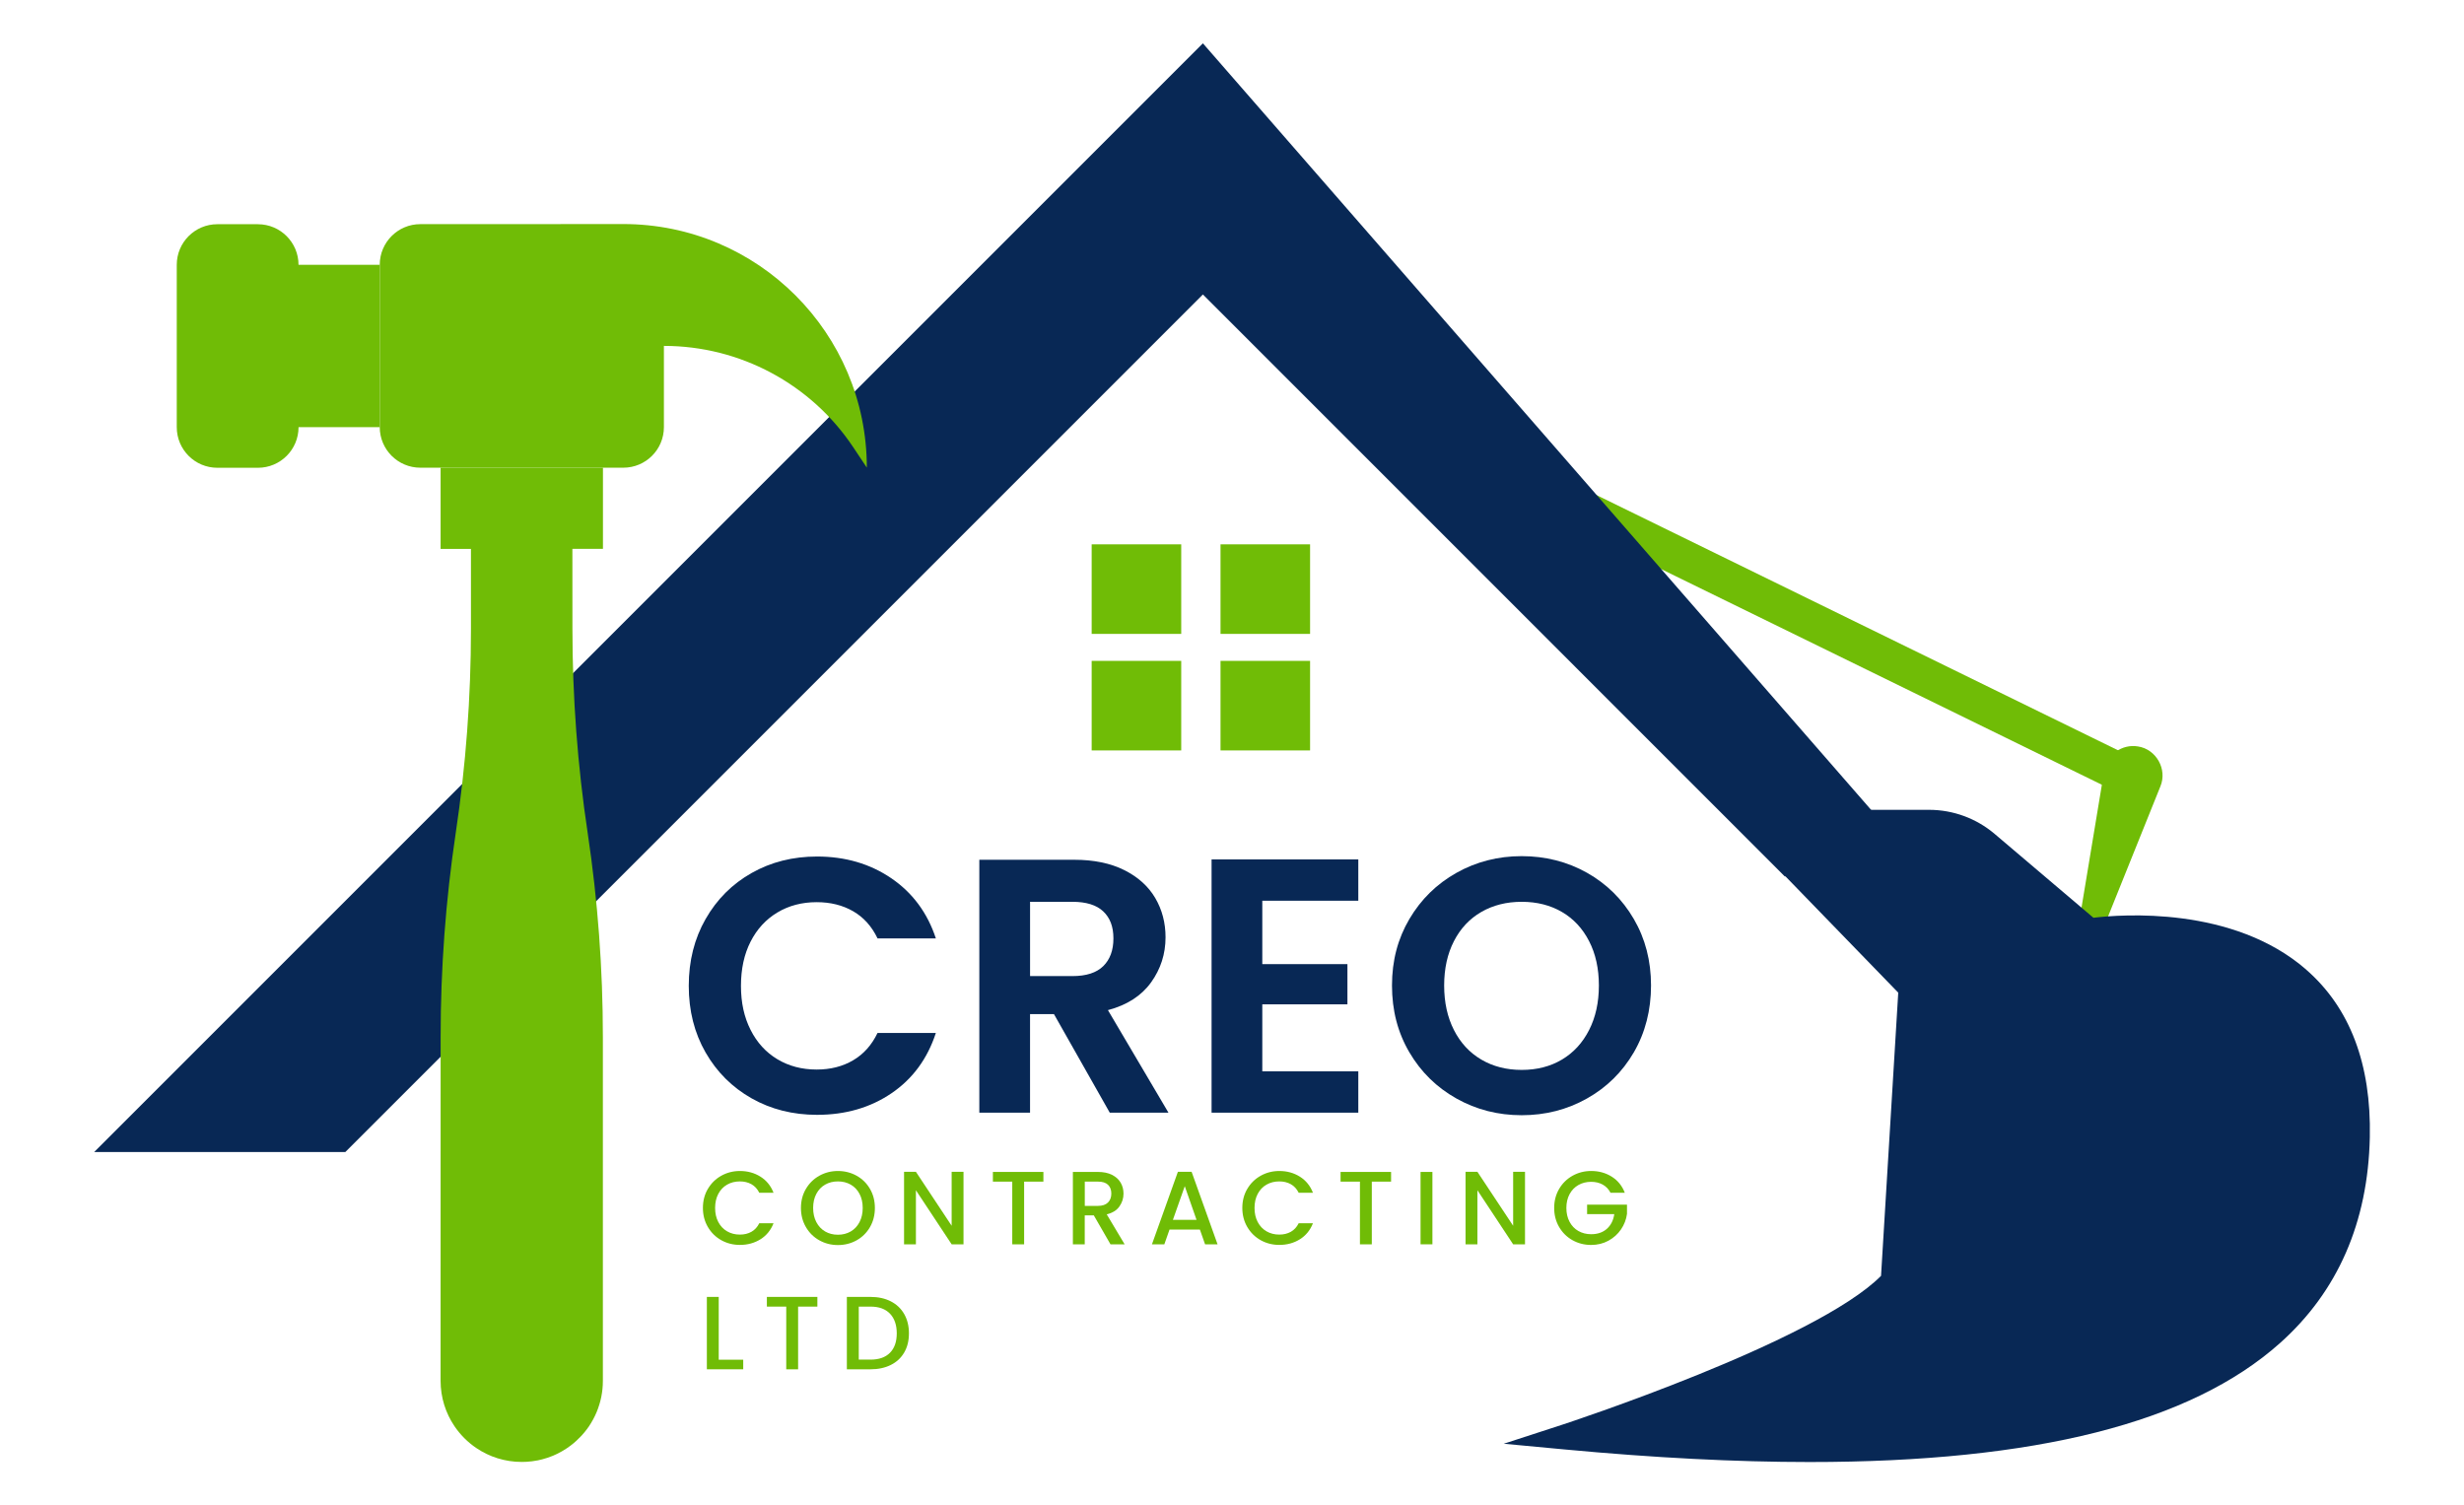
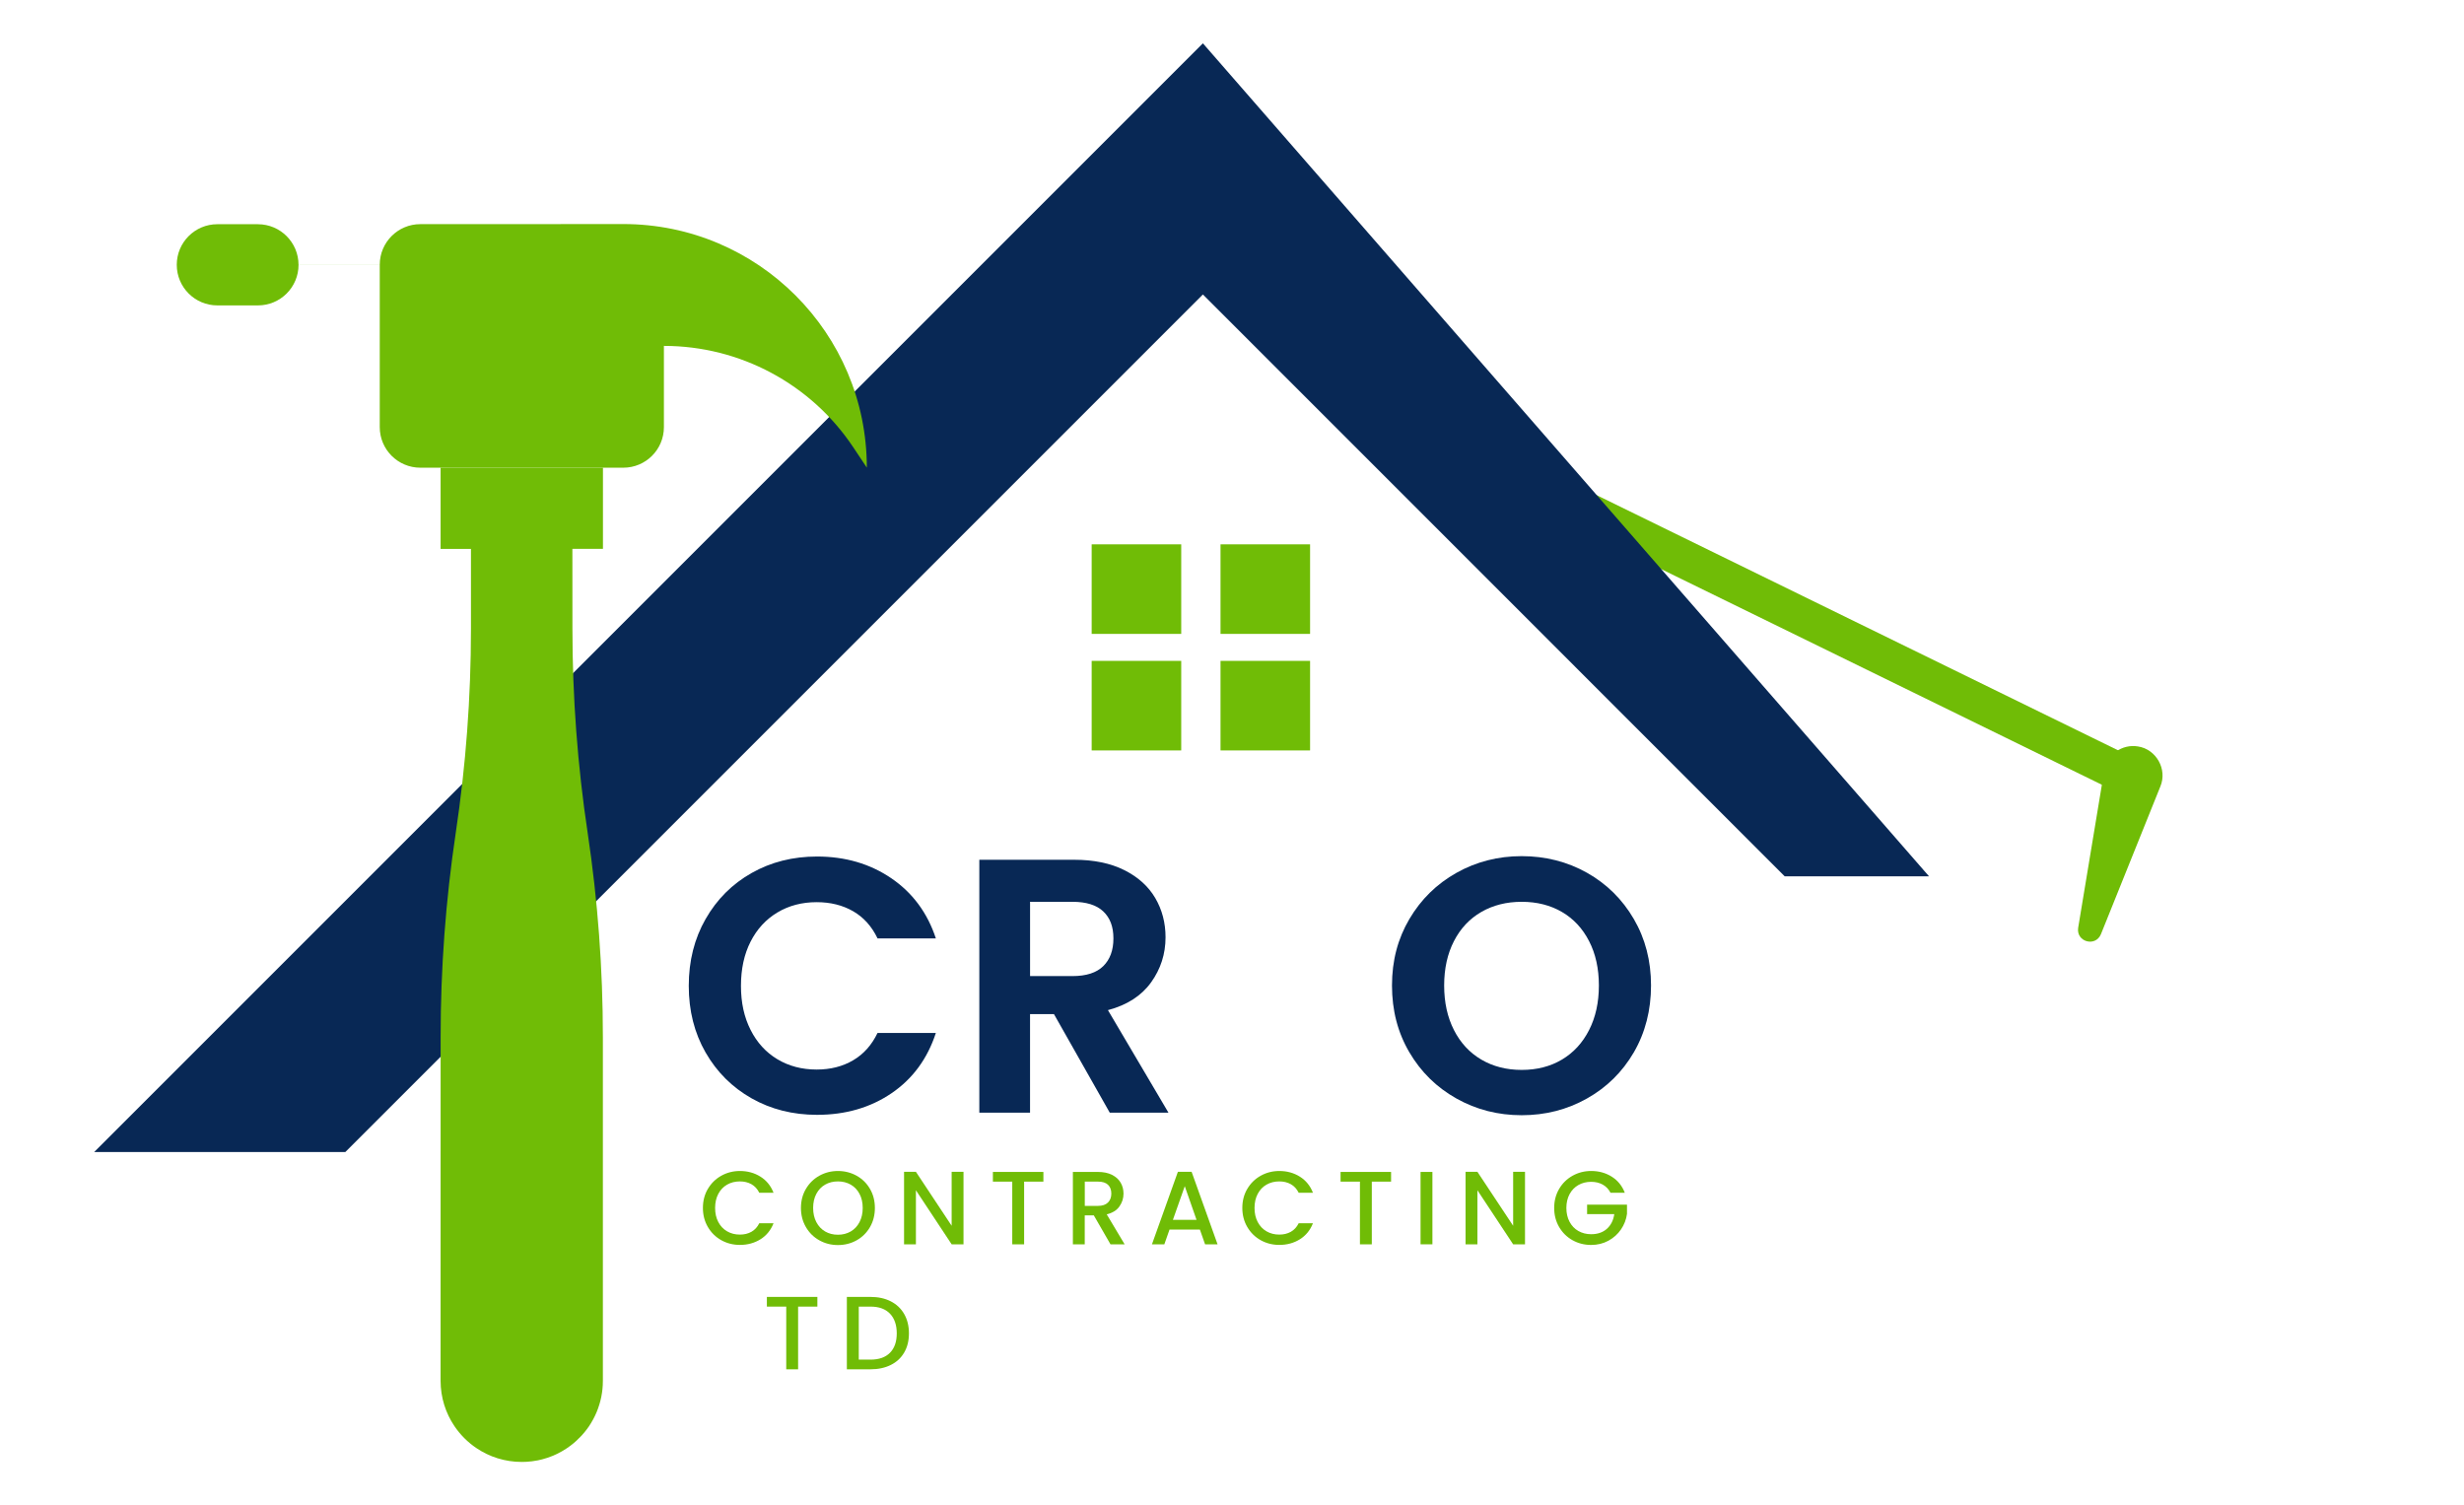
<svg xmlns="http://www.w3.org/2000/svg" id="creo-contracting" data-name="Creo Contracting LTD" viewBox="0 0 1024 625.58">
  <path fill="#70bc06" d="M863.65,385.62l10.83-65.37c1.1-6.65,7.38-11.14,14.03-10.04,7.61,1.16,12.26,9.49,9.32,16.59,0,0-24.73,61.47-24.73,61.47-2.29,5.41-10.31,3.14-9.45-2.65h0Z" />
  <path fill="#70bc06" d="M886.15,331.43c-1.17,0-2.35-.26-3.47-.81l-266.35-130.34c-3.92-1.92-5.55-6.66-3.63-10.58,1.92-3.92,6.65-5.55,10.58-3.63l266.35,130.34c3.92,1.92,5.55,6.66,3.63,10.58-1.37,2.8-4.18,4.43-7.11,4.43Z" />
  <g>
    <path fill="#70bc06" d="M294.18,494.1c1.37-2.34,3.23-4.16,5.58-5.48,2.35-1.31,4.93-1.97,7.73-1.97,3.2,0,6.05,.79,8.55,2.36,2.5,1.57,4.31,3.8,5.43,6.69h-5.93c-.78-1.59-1.86-2.77-3.25-3.55-1.39-.78-2.99-1.17-4.8-1.17-1.99,0-3.77,.45-5.32,1.34-1.56,.89-2.78,2.18-3.66,3.85-.88,1.67-1.32,3.62-1.32,5.84s.44,4.17,1.32,5.84c.88,1.67,2.1,2.97,3.66,3.87,1.56,.91,3.33,1.36,5.32,1.36,1.82,0,3.42-.39,4.8-1.17,1.38-.78,2.47-1.96,3.25-3.55h5.93c-1.13,2.89-2.94,5.11-5.43,6.67-2.5,1.56-5.35,2.34-8.55,2.34-2.83,0-5.41-.66-7.75-1.97-2.34-1.31-4.19-3.14-5.56-5.48-1.37-2.34-2.06-4.98-2.06-7.92s.68-5.58,2.06-7.92Z" />
    <path fill="#70bc06" d="M340.5,515.46c-2.35-1.31-4.21-3.15-5.58-5.5-1.37-2.35-2.06-5-2.06-7.94s.68-5.58,2.06-7.92c1.37-2.34,3.23-4.16,5.58-5.48,2.35-1.31,4.93-1.97,7.73-1.97s5.42,.66,7.77,1.97c2.35,1.31,4.21,3.14,5.56,5.48,1.36,2.34,2.03,4.98,2.03,7.92s-.68,5.59-2.03,7.94c-1.36,2.35-3.21,4.18-5.56,5.5-2.35,1.31-4.94,1.97-7.77,1.97s-5.38-.66-7.73-1.97Zm13.05-3.68c1.56-.91,2.78-2.21,3.66-3.9,.88-1.69,1.32-3.64,1.32-5.87s-.44-4.17-1.32-5.84c-.88-1.67-2.1-2.96-3.66-3.85-1.56-.89-3.33-1.34-5.32-1.34s-3.77,.45-5.32,1.34c-1.56,.89-2.78,2.18-3.66,3.85-.88,1.67-1.32,3.62-1.32,5.84s.44,4.18,1.32,5.87c.88,1.69,2.1,2.99,3.66,3.9,1.56,.91,3.33,1.36,5.32,1.36s3.77-.46,5.32-1.36Z" />
    <path fill="#70bc06" d="M400.42,517.12h-4.93l-14.85-22.46v22.46h-4.93v-30.13h4.93l14.85,22.42v-22.42h4.93v30.13Z" />
    <path fill="#70bc06" d="M433.62,487.04v4.03h-8.01v26.06h-4.93v-26.06h-8.05v-4.03h20.99Z" />
    <path fill="#70bc06" d="M461.5,517.12l-6.93-12.03h-3.77v12.03h-4.93v-30.08h10.39c2.31,0,4.26,.4,5.87,1.21s2.8,1.89,3.59,3.25c.79,1.36,1.19,2.87,1.19,4.55,0,1.96-.57,3.74-1.71,5.35-1.14,1.6-2.89,2.69-5.26,3.27l7.45,12.47h-5.89Zm-10.69-15.97h5.45c1.85,0,3.24-.46,4.18-1.39,.94-.92,1.41-2.16,1.41-3.72s-.46-2.78-1.38-3.66c-.92-.88-2.32-1.32-4.2-1.32h-5.45v10.09Z" />
    <path fill="#70bc06" d="M498.64,510.98h-12.6l-2.16,6.15h-5.15l10.78-30.13h5.71l10.78,30.13h-5.19l-2.16-6.15Zm-1.38-4.03l-4.89-13.98-4.93,13.98h9.83Z" />
    <path fill="#70bc06" d="M518.35,494.1c1.37-2.34,3.23-4.16,5.58-5.48,2.35-1.31,4.93-1.97,7.73-1.97,3.2,0,6.05,.79,8.55,2.36,2.5,1.57,4.31,3.8,5.43,6.69h-5.93c-.78-1.59-1.86-2.77-3.25-3.55-1.39-.78-2.99-1.17-4.8-1.17-1.99,0-3.77,.45-5.32,1.34-1.56,.89-2.78,2.18-3.66,3.85-.88,1.67-1.32,3.62-1.32,5.84s.44,4.17,1.32,5.84c.88,1.67,2.1,2.97,3.66,3.87,1.56,.91,3.33,1.36,5.32,1.36,1.82,0,3.42-.39,4.8-1.17,1.38-.78,2.47-1.96,3.25-3.55h5.93c-1.13,2.89-2.94,5.11-5.43,6.67-2.5,1.56-5.35,2.34-8.55,2.34-2.83,0-5.41-.66-7.75-1.97-2.34-1.31-4.19-3.14-5.56-5.48-1.37-2.34-2.06-4.98-2.06-7.92s.68-5.58,2.06-7.92Z" />
    <path fill="#70bc06" d="M578.11,487.04v4.03h-8.01v26.06h-4.93v-26.06h-8.05v-4.03h20.99Z" />
    <path fill="#70bc06" d="M595.29,487.04v30.08h-4.93v-30.08h4.93Z" />
    <path fill="#70bc06" d="M633.77,517.12h-4.93l-14.85-22.46v22.46h-4.93v-30.13h4.93l14.85,22.42v-22.42h4.93v30.13Z" />
    <path fill="#70bc06" d="M669.31,495.7c-.78-1.5-1.86-2.63-3.25-3.4-1.38-.76-2.99-1.15-4.8-1.15-1.99,0-3.76,.45-5.32,1.34-1.56,.89-2.78,2.16-3.66,3.81-.88,1.65-1.32,3.55-1.32,5.71s.44,4.08,1.32,5.74c.88,1.66,2.1,2.94,3.66,3.83,1.56,.89,3.33,1.34,5.32,1.34,2.69,0,4.86-.75,6.54-2.25,1.67-1.5,2.7-3.53,3.07-6.1h-11.3v-3.94h16.58v3.85c-.32,2.34-1.15,4.49-2.49,6.45-1.34,1.96-3.09,3.53-5.24,4.7-2.15,1.17-4.54,1.75-7.16,1.75-2.83,0-5.41-.66-7.75-1.97-2.34-1.31-4.19-3.14-5.56-5.48-1.37-2.34-2.06-4.98-2.06-7.92s.69-5.58,2.06-7.92c1.37-2.34,3.23-4.16,5.59-5.48,2.35-1.31,4.93-1.97,7.72-1.97,3.2,0,6.05,.79,8.55,2.36,2.5,1.57,4.31,3.8,5.43,6.69h-5.93Z" />
-     <path fill="#70bc06" d="M298.7,565.08h10.17v3.98h-15.11v-30.08h4.93v26.1Z" />
    <path fill="#70bc06" d="M339.69,538.98v4.03h-8.01v26.06h-4.93v-26.06h-8.05v-4.03h20.99Z" />
    <path fill="#70bc06" d="M370.19,540.82c2.41,1.23,4.27,2.99,5.58,5.28,1.31,2.29,1.97,4.97,1.97,8.03s-.66,5.71-1.97,7.96c-1.31,2.25-3.18,3.98-5.58,5.17-2.41,1.2-5.22,1.8-8.42,1.8h-9.83v-30.08h9.83c3.2,0,6.01,.61,8.42,1.84Zm-.32,21.36c1.88-1.9,2.81-4.59,2.81-8.05s-.94-6.22-2.81-8.18c-1.88-1.96-4.57-2.94-8.09-2.94h-4.89v22.03h4.89c3.52,0,6.22-.95,8.09-2.86Z" />
  </g>
  <path fill="#082855" d="M741.69,364.18L499.9,122.38,143.5,478.78H39.12L499.9,18l301.77,346.18h-59.97Z" />
-   <path fill="#082855" d="M958.46,402.99c-30.56-26.65-77.17-22.94-88.46-21.58l-41.06-34.85c-7.61-6.46-17.28-10.01-27.27-10.01h-86.49l73.7,75.98-7.15,117.69c-27.15,27.39-131.49,61.54-132.55,61.89l-24.25,7.89,25.39,2.38c37.13,3.47,70.99,5.22,101.7,5.22,94.03,0,158.4-16.35,195.46-49.39,24.06-21.45,36.63-50.24,37.38-85.58,.64-30.36-8.24-53.78-26.4-69.62Z" />
  <g>
-     <path fill="#70bc06" d="M107.2,93.18h-16.87c-9.32,0-16.87,7.55-16.87,16.87v67.48c0,9.32,7.55,16.87,16.87,16.87h16.87c9.32,0,16.87-7.55,16.87-16.87v-.02h33.73V110.05h-33.74c0-9.31-7.56-16.86-16.87-16.86Z" />
+     <path fill="#70bc06" d="M107.2,93.18h-16.87c-9.32,0-16.87,7.55-16.87,16.87c0,9.32,7.55,16.87,16.87,16.87h16.87c9.32,0,16.87-7.55,16.87-16.87v-.02h33.73V110.05h-33.74c0-9.31-7.56-16.86-16.87-16.86Z" />
    <path fill="#70bc06" d="M259.01,93.12l-84.32,.03c-9.32,0-16.87,7.55-16.87,16.87v67.48s0,0,0,0c0,9.32,7.56,16.87,16.87,16.87h84.35c9.32,0,16.87-7.55,16.87-16.87v-33.75c31.6,0,61.11,15.8,78.66,42.08l5.67,8.51h0c0-55.91-45.32-101.23-101.23-101.23Z" />
    <path fill="#70bc06" d="M183.12,228.12h12.6v33.26c0,28.39-2.12,56.75-6.33,84.82-4.19,28.07-6.28,56.41-6.27,84.79l-.02,142.84c0,6.99,2.13,13.48,5.76,18.86,2.43,3.59,5.52,6.69,9.11,9.11,5.38,3.64,11.87,5.76,18.86,5.76h0c.49,0,.98-.02,1.46-.04,.09,0,.18,0,.28,0,1.63-.08,3.23-.29,4.79-.59,.09-.02,.18-.03,.27-.05,.27-.06,.54-.13,.82-.19,.27-.06,.55-.12,.82-.19,1.5-.38,2.95-.88,4.36-1.45,.11-.05,.23-.09,.34-.14,.21-.09,.42-.19,.64-.29,.29-.13,.58-.25,.86-.39,1.31-.63,2.56-1.35,3.77-2.14,.15-.1,.31-.2,.46-.3,.29-.2,.57-.4,.85-.61,.16-.11,.32-.22,.47-.33,.31-.23,.62-.48,.92-.72,.12-.09,.24-.18,.35-.28,.27-.22,.52-.45,.78-.68,.15-.13,.3-.25,.44-.38,.65-.59,1.27-1.22,1.88-1.86,.14-.14,.28-.28,.41-.43,.13-.14,.25-.3,.38-.44,.23-.26,.46-.52,.68-.78,.17-.21,.33-.42,.5-.63,.17-.21,.34-.42,.5-.64,.2-.27,.39-.55,.59-.82,.12-.17,.24-.33,.35-.5,.14-.2,.26-.41,.39-.61,.16-.25,.33-.5,.48-.76,.17-.28,.33-.57,.49-.86,.1-.18,.22-.36,.32-.55,.21-.39,.41-.78,.6-1.17,.05-.09,.1-.19,.14-.28,.14-.28,.26-.57,.39-.86,.09-.21,.2-.42,.29-.64,.08-.19,.15-.39,.23-.59,.13-.31,.26-.62,.37-.94,.04-.12,.08-.24,.12-.36,.32-.92,.62-1.85,.86-2.81,.07-.27,.13-.54,.19-.82,.06-.27,.13-.54,.19-.82,.02-.09,.03-.18,.05-.27,.2-1.01,.36-2.04,.46-3.08,0-.01,0-.02,0-.04,.06-.56,.1-1.11,.13-1.68,0-.09,0-.18,0-.28,.02-.48,.04-.97,.04-1.46h0v-142.83c0-28.39-2.11-56.75-6.32-84.83-4.22-28.08-6.33-56.43-6.33-84.82l-.02-33.23h12.7v-33.74h-67.47v33.74Z" />
  </g>
  <g>
    <path fill="#082855" d="M293.24,381.93c4.67-8.18,11.04-14.55,19.12-19.12,8.08-4.57,17.14-6.85,27.18-6.85,11.74,0,22.03,3.01,30.87,9.03,8.83,6.02,15.01,14.36,18.52,24.99h-24.24c-2.41-5.02-5.8-8.78-10.16-11.29-4.37-2.51-9.41-3.76-15.13-3.76-6.12,0-11.57,1.43-16.34,4.29-4.77,2.86-8.48,6.9-11.14,12.12-2.66,5.22-3.99,11.34-3.99,18.37s1.33,13.02,3.99,18.29c2.66,5.27,6.37,9.34,11.14,12.2,4.77,2.86,10.21,4.29,16.34,4.29,5.72,0,10.77-1.28,15.13-3.84,4.37-2.56,7.75-6.35,10.16-11.37h24.24c-3.51,10.74-9.66,19.1-18.45,25.07-8.78,5.97-19.1,8.96-30.94,8.96-10.04,0-19.1-2.28-27.18-6.85-8.08-4.57-14.45-10.92-19.12-19.05-4.67-8.13-7-17.36-7-27.71s2.33-19.6,7-27.78Z" />
    <path fill="#082855" d="M461.2,462.41l-23.19-40.95h-9.94v40.95h-21.08v-105.1h39.45c8.13,0,15.06,1.43,20.78,4.29,5.72,2.86,10.01,6.73,12.87,11.59,2.86,4.87,4.29,10.31,4.29,16.34,0,6.93-2.01,13.17-6.02,18.75-4.02,5.57-9.99,9.41-17.92,11.52l25.15,42.61h-24.39Zm-33.12-56.76h17.62c5.72,0,9.99-1.38,12.8-4.14,2.81-2.76,4.22-6.6,4.22-11.52s-1.41-8.56-4.22-11.22c-2.81-2.66-7.08-3.99-12.8-3.99h-17.62v30.87Z" />
-     <path fill="#082855" d="M524.59,374.33v26.35h35.38v16.71h-35.38v27.85h39.9v17.17h-60.98v-105.25h60.98v17.17h-39.9Z" />
    <path fill="#082855" d="M605.29,456.54c-8.23-4.62-14.76-11.01-19.57-19.2-4.82-8.18-7.23-17.44-7.23-27.78s2.41-19.45,7.23-27.63c4.82-8.18,11.34-14.58,19.57-19.2,8.23-4.62,17.26-6.93,27.1-6.93s18.99,2.31,27.18,6.93c8.18,4.62,14.65,11.02,19.42,19.2,4.77,8.18,7.15,17.39,7.15,27.63s-2.39,19.6-7.15,27.78c-4.77,8.18-11.27,14.58-19.5,19.2-8.23,4.62-17.27,6.93-27.1,6.93s-18.87-2.31-27.1-6.93Zm43.82-16.19c4.82-2.86,8.58-6.95,11.29-12.27,2.71-5.32,4.07-11.49,4.07-18.52s-1.36-13.18-4.07-18.44c-2.71-5.27-6.47-9.31-11.29-12.12-4.82-2.81-10.39-4.22-16.71-4.22s-11.92,1.41-16.79,4.22c-4.87,2.81-8.66,6.85-11.37,12.12-2.71,5.27-4.07,11.42-4.07,18.44s1.36,13.2,4.07,18.52c2.71,5.32,6.5,9.41,11.37,12.27,4.87,2.86,10.46,4.29,16.79,4.29s11.9-1.43,16.71-4.29Z" />
  </g>
  <g>
    <rect fill="#70bc06" x="453.68" y="226.22" width="37.22" height="37.22" />
    <rect fill="#70bc06" x="507.23" y="226.22" width="37.22" height="37.22" />
    <rect fill="#70bc06" x="453.68" y="274.65" width="37.22" height="37.22" />
    <rect fill="#70bc06" x="507.23" y="274.65" width="37.22" height="37.22" />
  </g>
</svg>